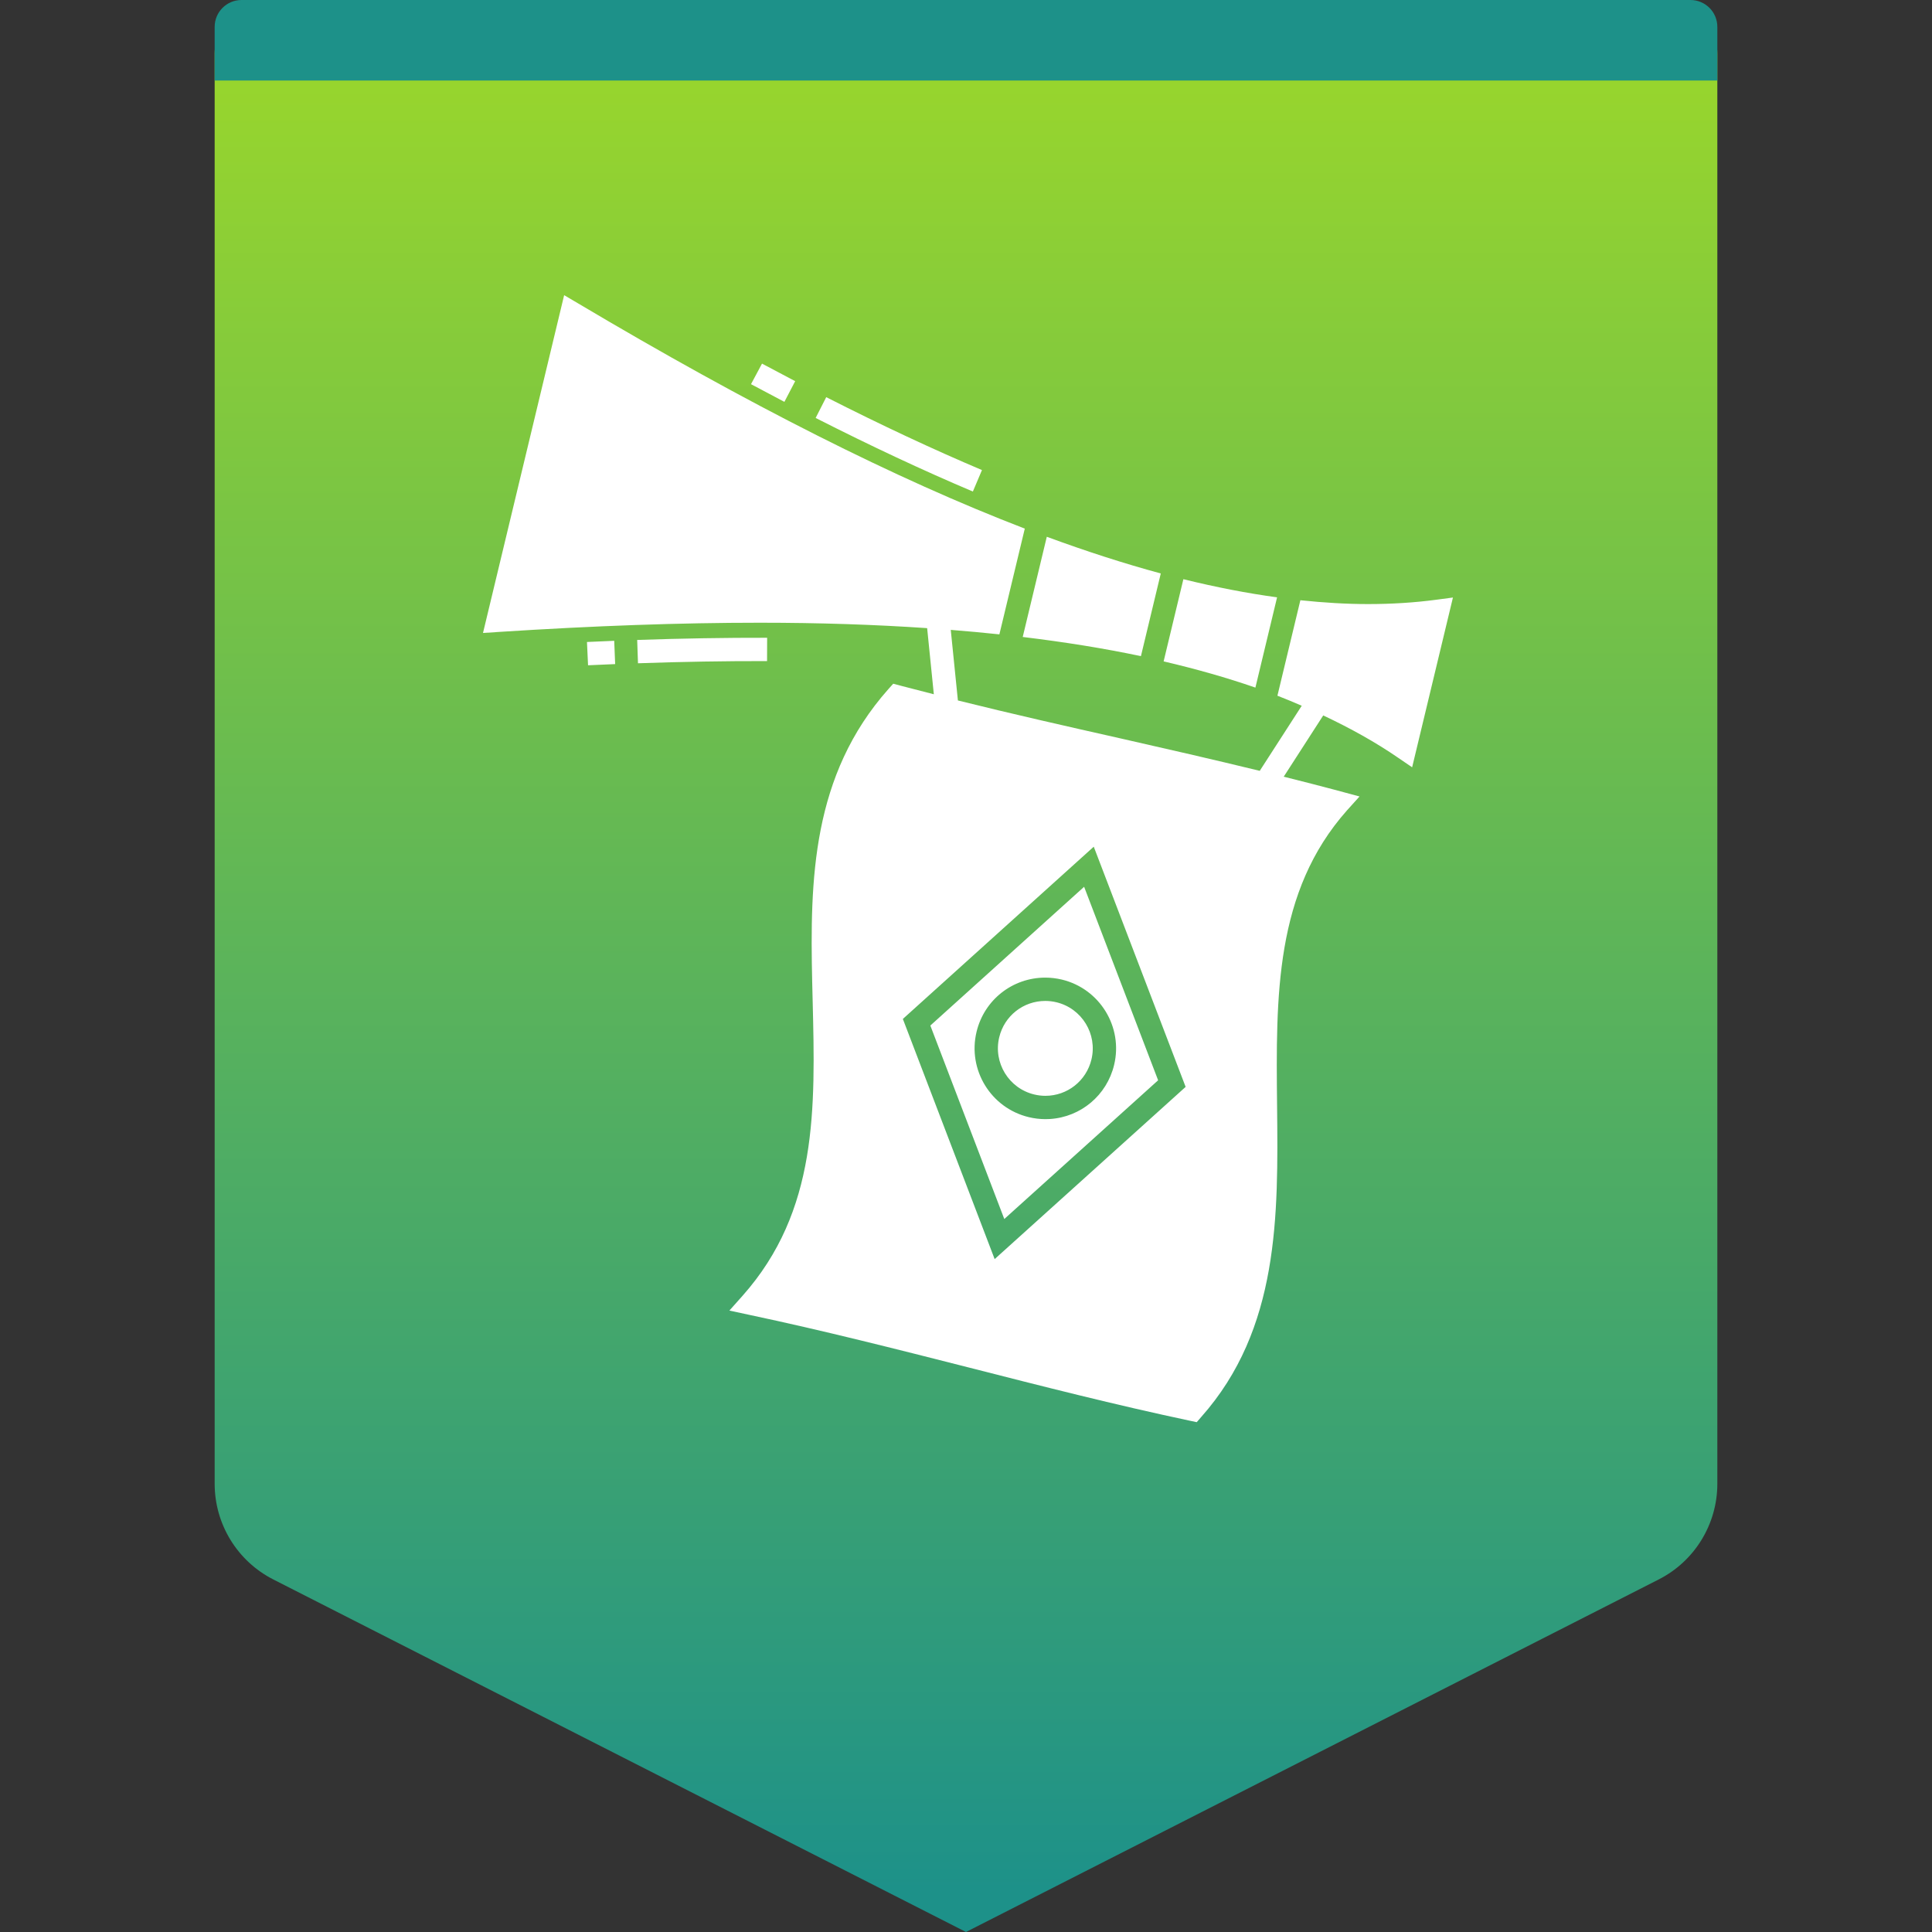
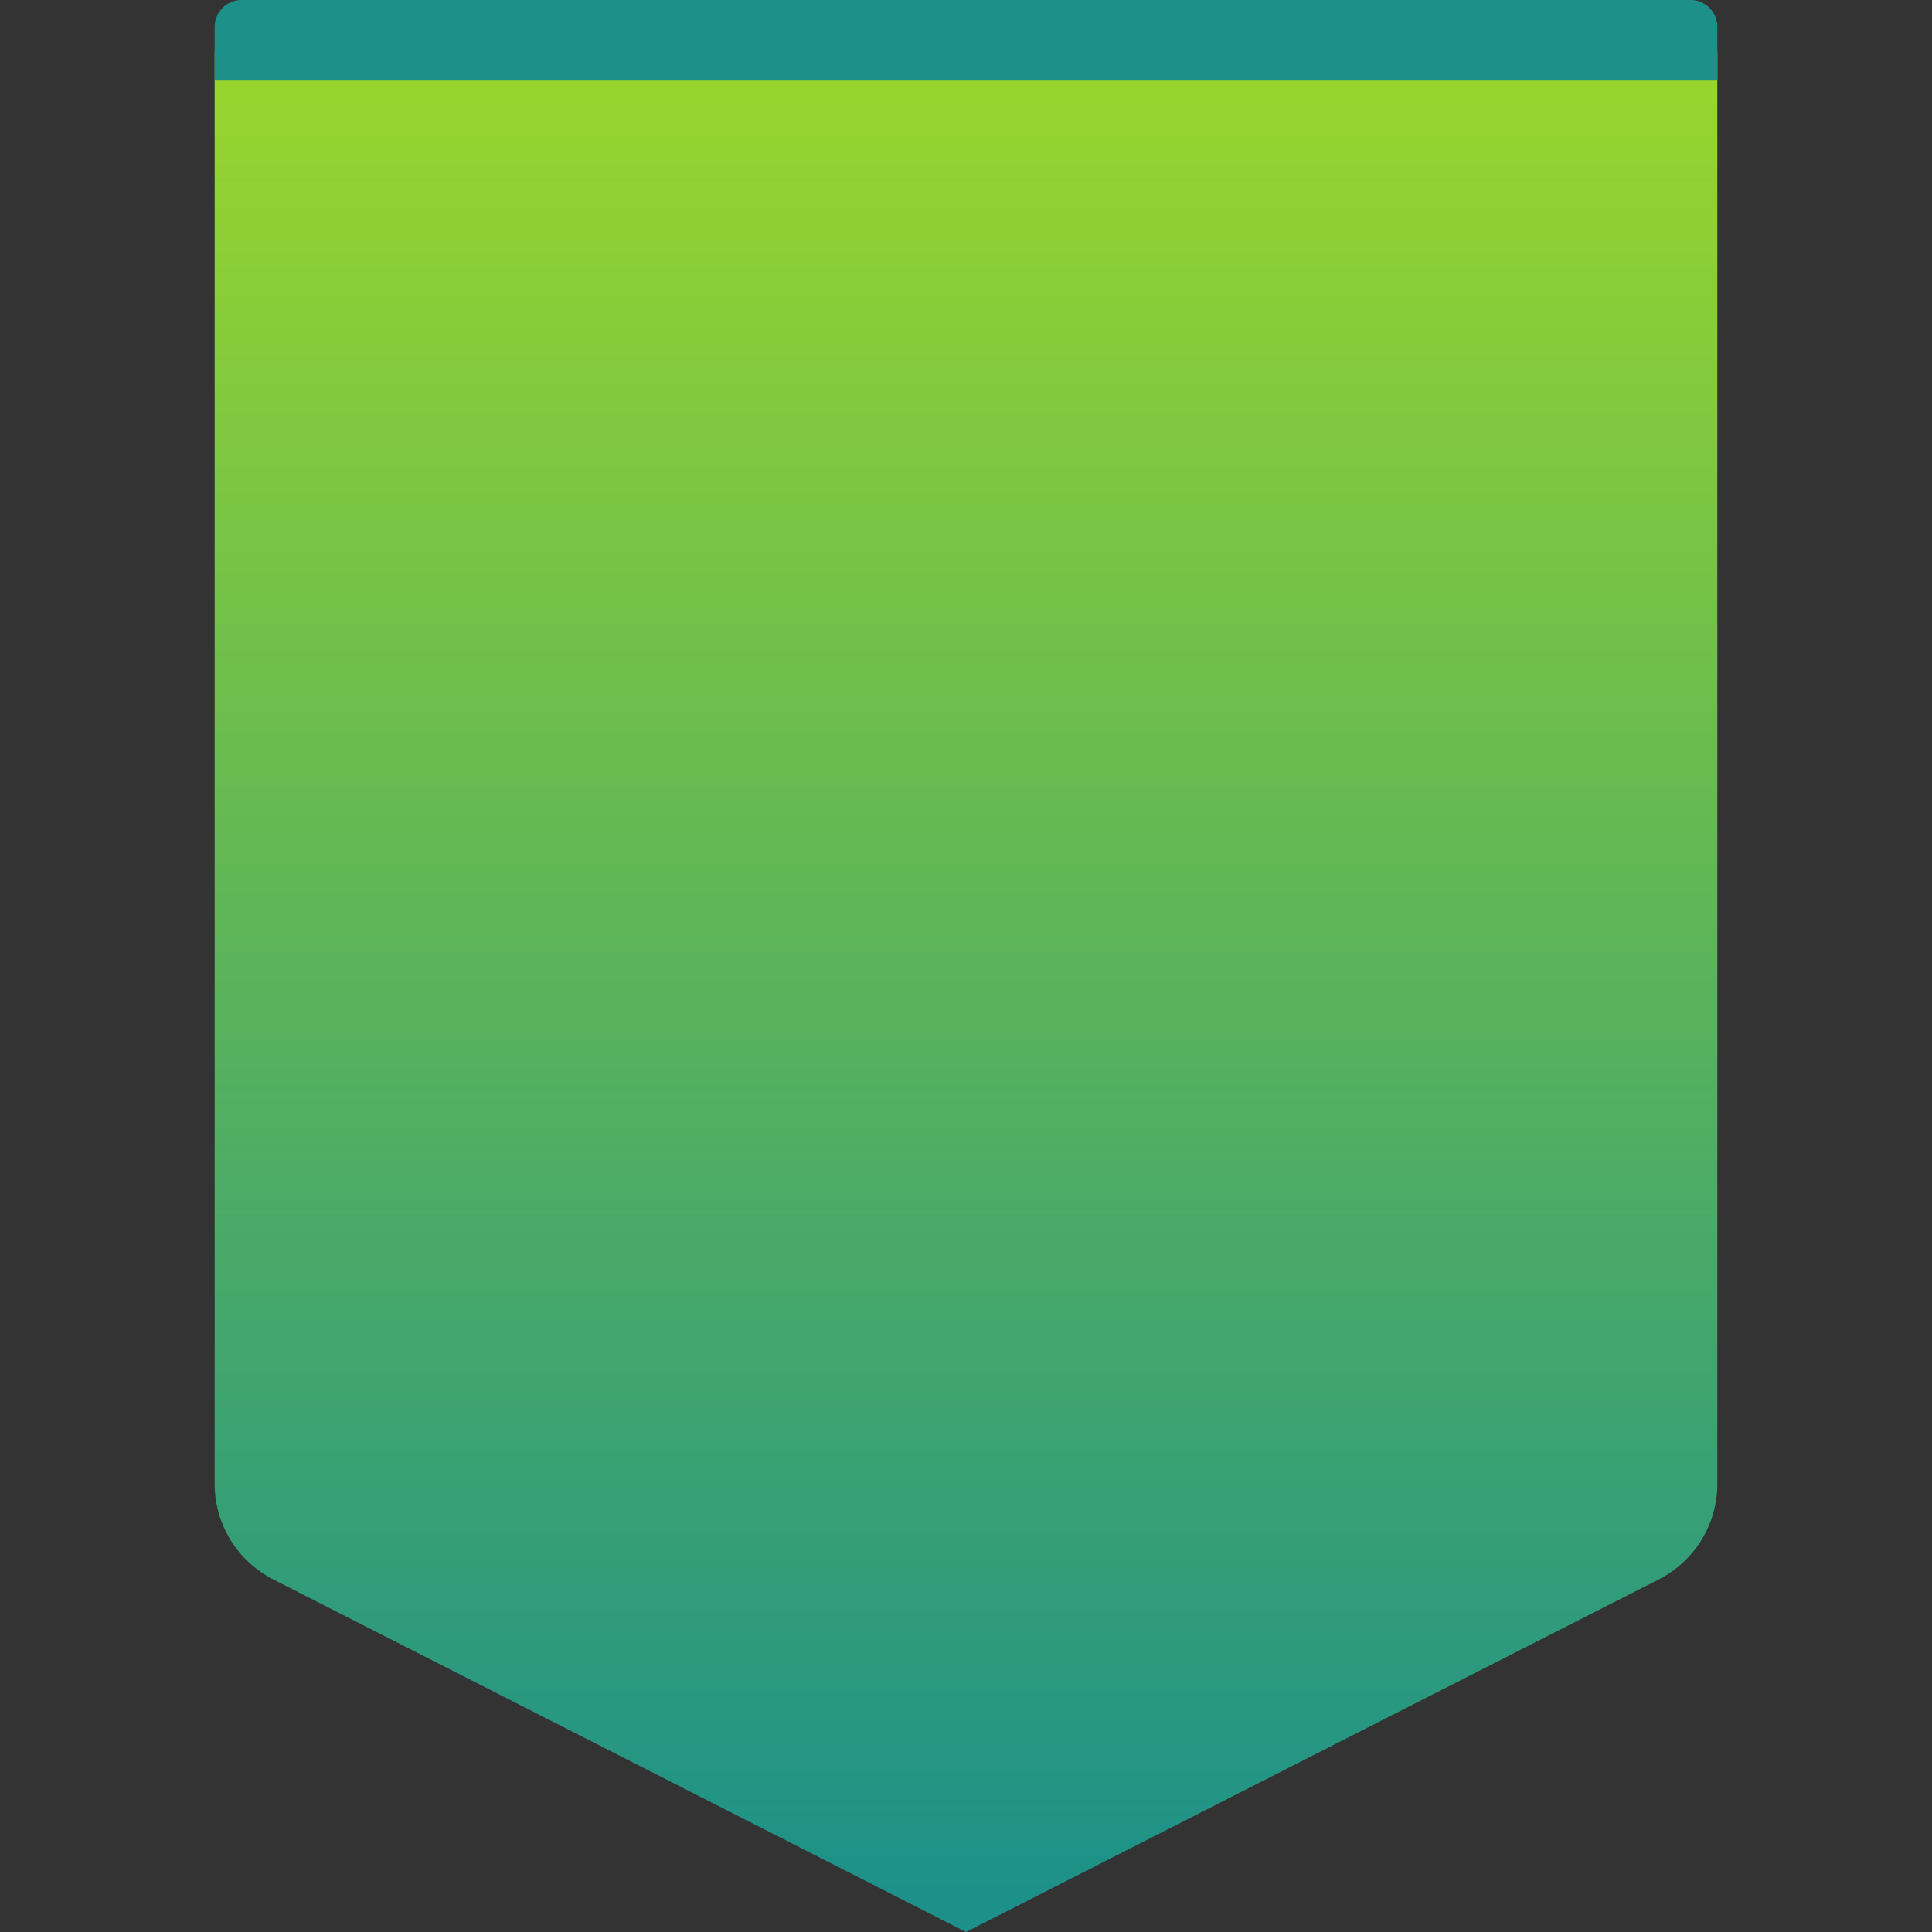
<svg xmlns="http://www.w3.org/2000/svg" width="72" height="72" viewBox="0 0 72 72" fill="none">
  <rect x="0" y="0" width="72" height="72" fill="#333333" stroke="none" />
  <path fill-rule="evenodd" clip-rule="evenodd" d="M10 0H62C63.105 0 64 0.895 64 2V55.297C64 56.802 63.155 58.18 61.814 58.862L36 72L10.186 58.862C8.845 58.18 8 56.802 8 55.297V2C8 0.895 8.895 0 10 0Z" fill="url(#paint0_linear_168_15456)" />
  <path fill-rule="evenodd" clip-rule="evenodd" d="M9 0H63C63.552 0 64 0.448 64 1V3H8V1C8 0.448 8.448 0 9 0Z" fill="#1D9189" />
-   <path d="M21.024 11L21.533 11.3C27.888 15.076 33.383 17.852 38.191 19.7L37.244 23.641C36.654 23.578 36.048 23.523 35.432 23.474L35.698 26.104C37.722 26.608 39.762 27.069 41.753 27.517C43.462 27.904 45.206 28.303 46.947 28.727L48.512 26.301C48.214 26.174 47.917 26.046 47.606 25.927L48.461 22.369C49.328 22.46 50.171 22.512 50.983 22.512C51.856 22.512 52.712 22.459 53.521 22.351L54.147 22.268L52.626 28.595L52.104 28.239C51.263 27.66 50.326 27.139 49.313 26.662L47.841 28.945C49.377 29.328 50.358 29.6 50.666 29.682L50.196 30.203C47.506 33.236 47.55 37.113 47.593 41.215C47.637 45.304 47.68 49.528 44.764 52.809L44.599 53L44.352 52.948C41.583 52.361 38.807 51.653 36.117 50.966C33.435 50.284 30.663 49.58 27.912 48.998L27.182 48.841L27.677 48.285C30.48 45.126 30.385 41.315 30.285 37.282L30.268 36.59C30.183 32.78 30.254 28.896 33.109 25.679L33.288 25.48C33.821 25.619 33.129 25.444 34.801 25.873L34.552 23.409C32.602 23.276 30.528 23.207 28.316 23.207C25.348 23.207 22.167 23.32 18.591 23.55L18 23.589L21.024 11ZM40.761 31.554L33.647 37.973L37.068 46.923L44.185 40.505L40.761 31.554ZM40.402 33.048L43.16 40.259L37.427 45.429L34.671 38.219L40.402 33.048ZM38.955 36.433C37.732 36.433 36.678 37.264 36.393 38.454C36.053 39.868 36.927 41.294 38.34 41.633C38.543 41.682 38.751 41.707 38.958 41.707L39.132 41.702C40.279 41.627 41.248 40.819 41.52 39.686C41.86 38.272 40.986 36.846 39.572 36.506C39.37 36.458 39.162 36.433 38.955 36.433ZM38.955 37.302C39.093 37.302 39.233 37.319 39.369 37.351C40.317 37.579 40.903 38.535 40.675 39.483C40.483 40.281 39.777 40.838 38.958 40.838C38.819 40.838 38.68 40.821 38.543 40.788C37.596 40.561 37.01 39.605 37.238 38.657C37.429 37.859 38.135 37.302 38.955 37.302ZM44.101 21.585C45.315 21.884 46.477 22.109 47.593 22.261L46.785 25.625C45.722 25.256 44.58 24.932 43.365 24.648L44.101 21.585ZM22.89 23.881L22.925 24.749C22.591 24.762 22.254 24.777 21.915 24.793L21.875 23.925C22.216 23.909 22.554 23.894 22.89 23.881ZM28.589 23.768L28.586 24.637C27.058 24.633 25.441 24.66 23.776 24.718L23.746 23.849C25.422 23.791 27.052 23.765 28.589 23.768ZM39.011 20.004C40.491 20.549 41.908 21.006 43.259 21.371L42.519 24.453C41.147 24.162 39.675 23.927 38.114 23.738L39.011 20.004ZM30.791 14.801C32.821 15.833 34.774 16.747 36.595 17.518L36.256 18.318C34.417 17.54 32.446 16.617 30.397 15.576L30.791 14.801ZM28.398 13.551C28.814 13.774 29.226 13.992 29.634 14.205L29.232 14.976C28.821 14.761 28.407 14.542 27.988 14.317L28.398 13.551Z" fill="white" />
  <defs>
    <linearGradient id="paint0_linear_168_15456" x1="36" y1="2" x2="36" y2="70.5" gradientUnits="userSpaceOnUse">
      <stop stop-color="#99D62C" />
      <stop offset="1" stop-color="#1D9189" />
    </linearGradient>
  </defs>
</svg>